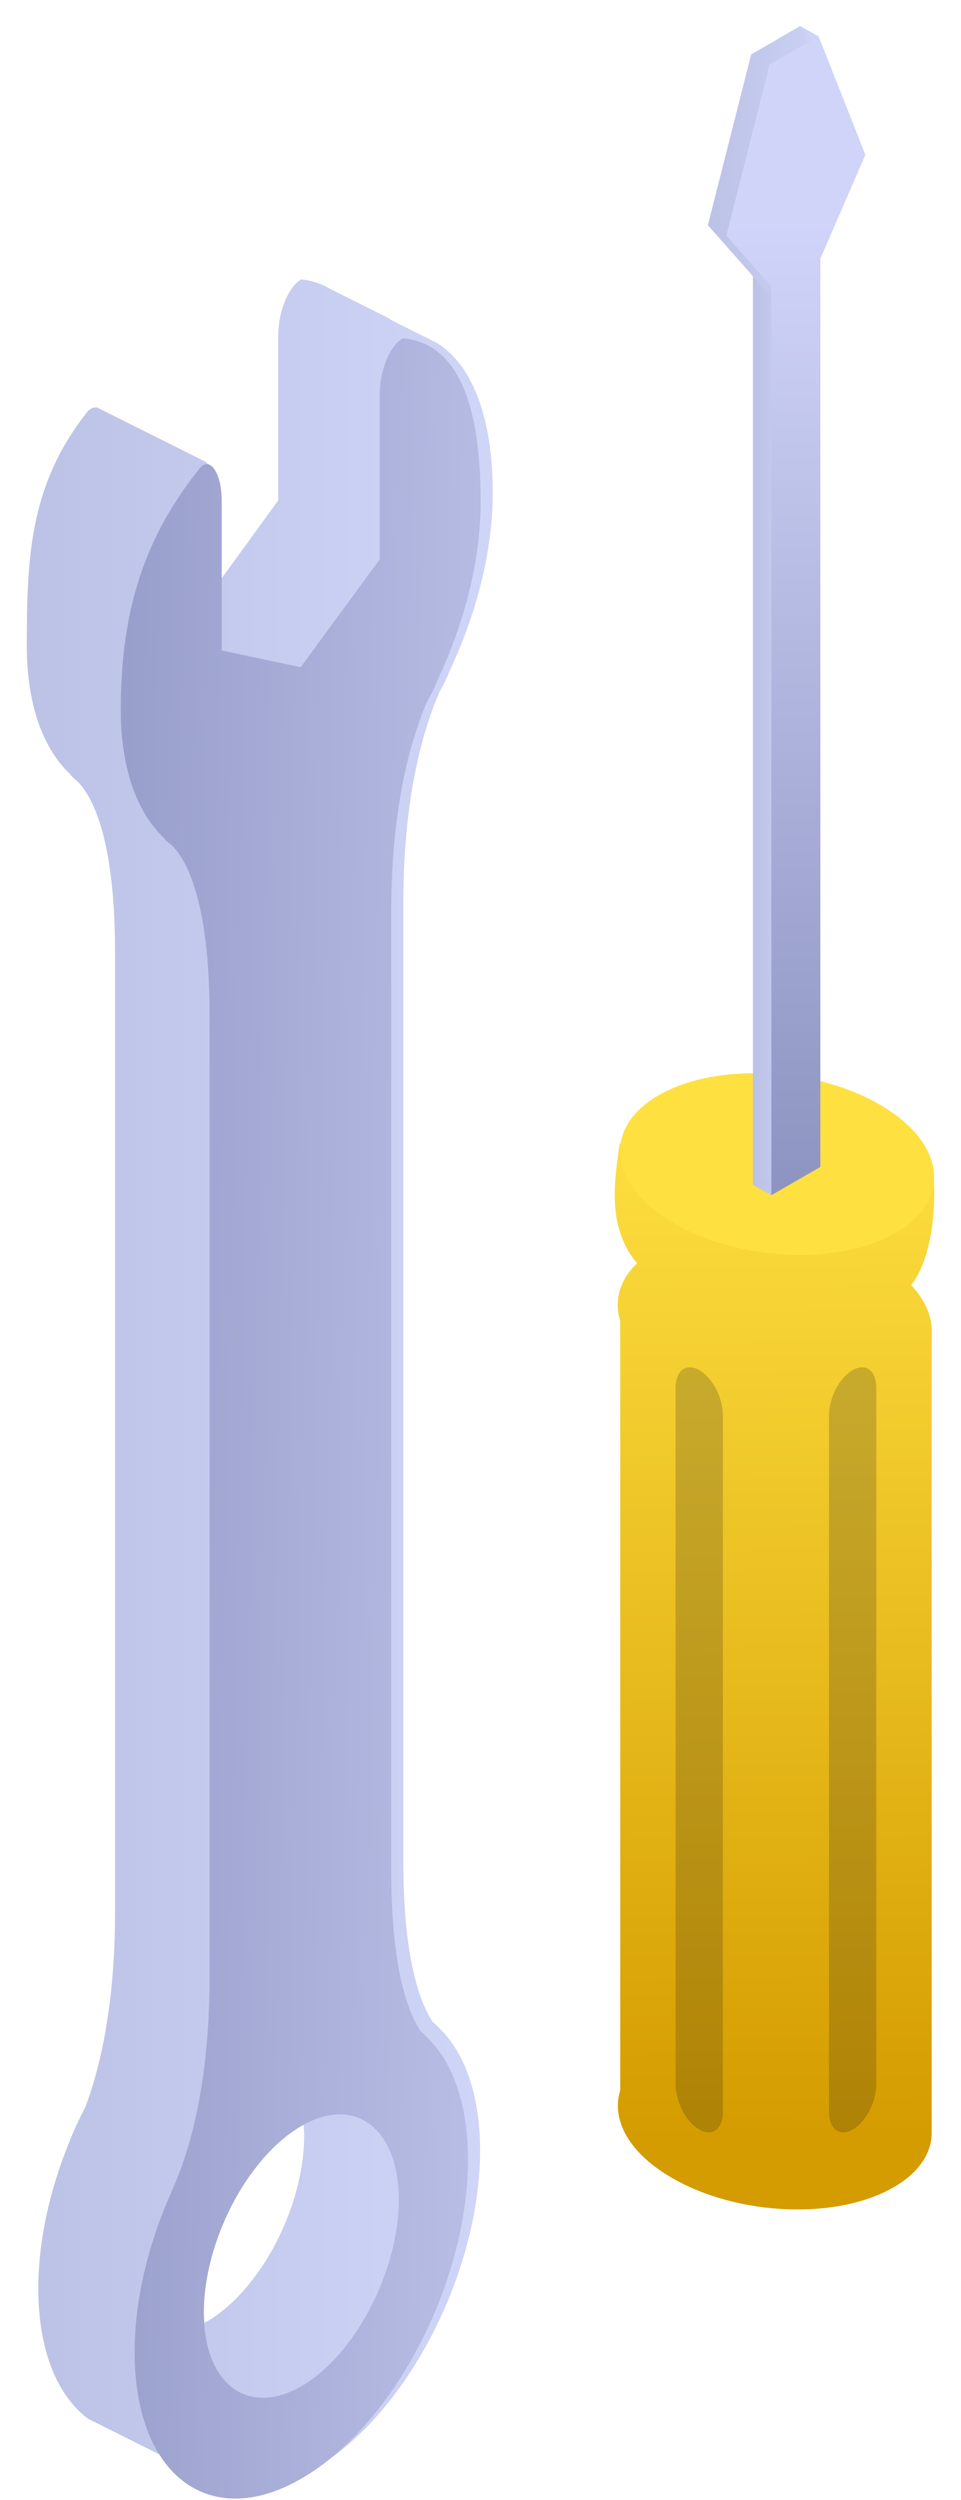
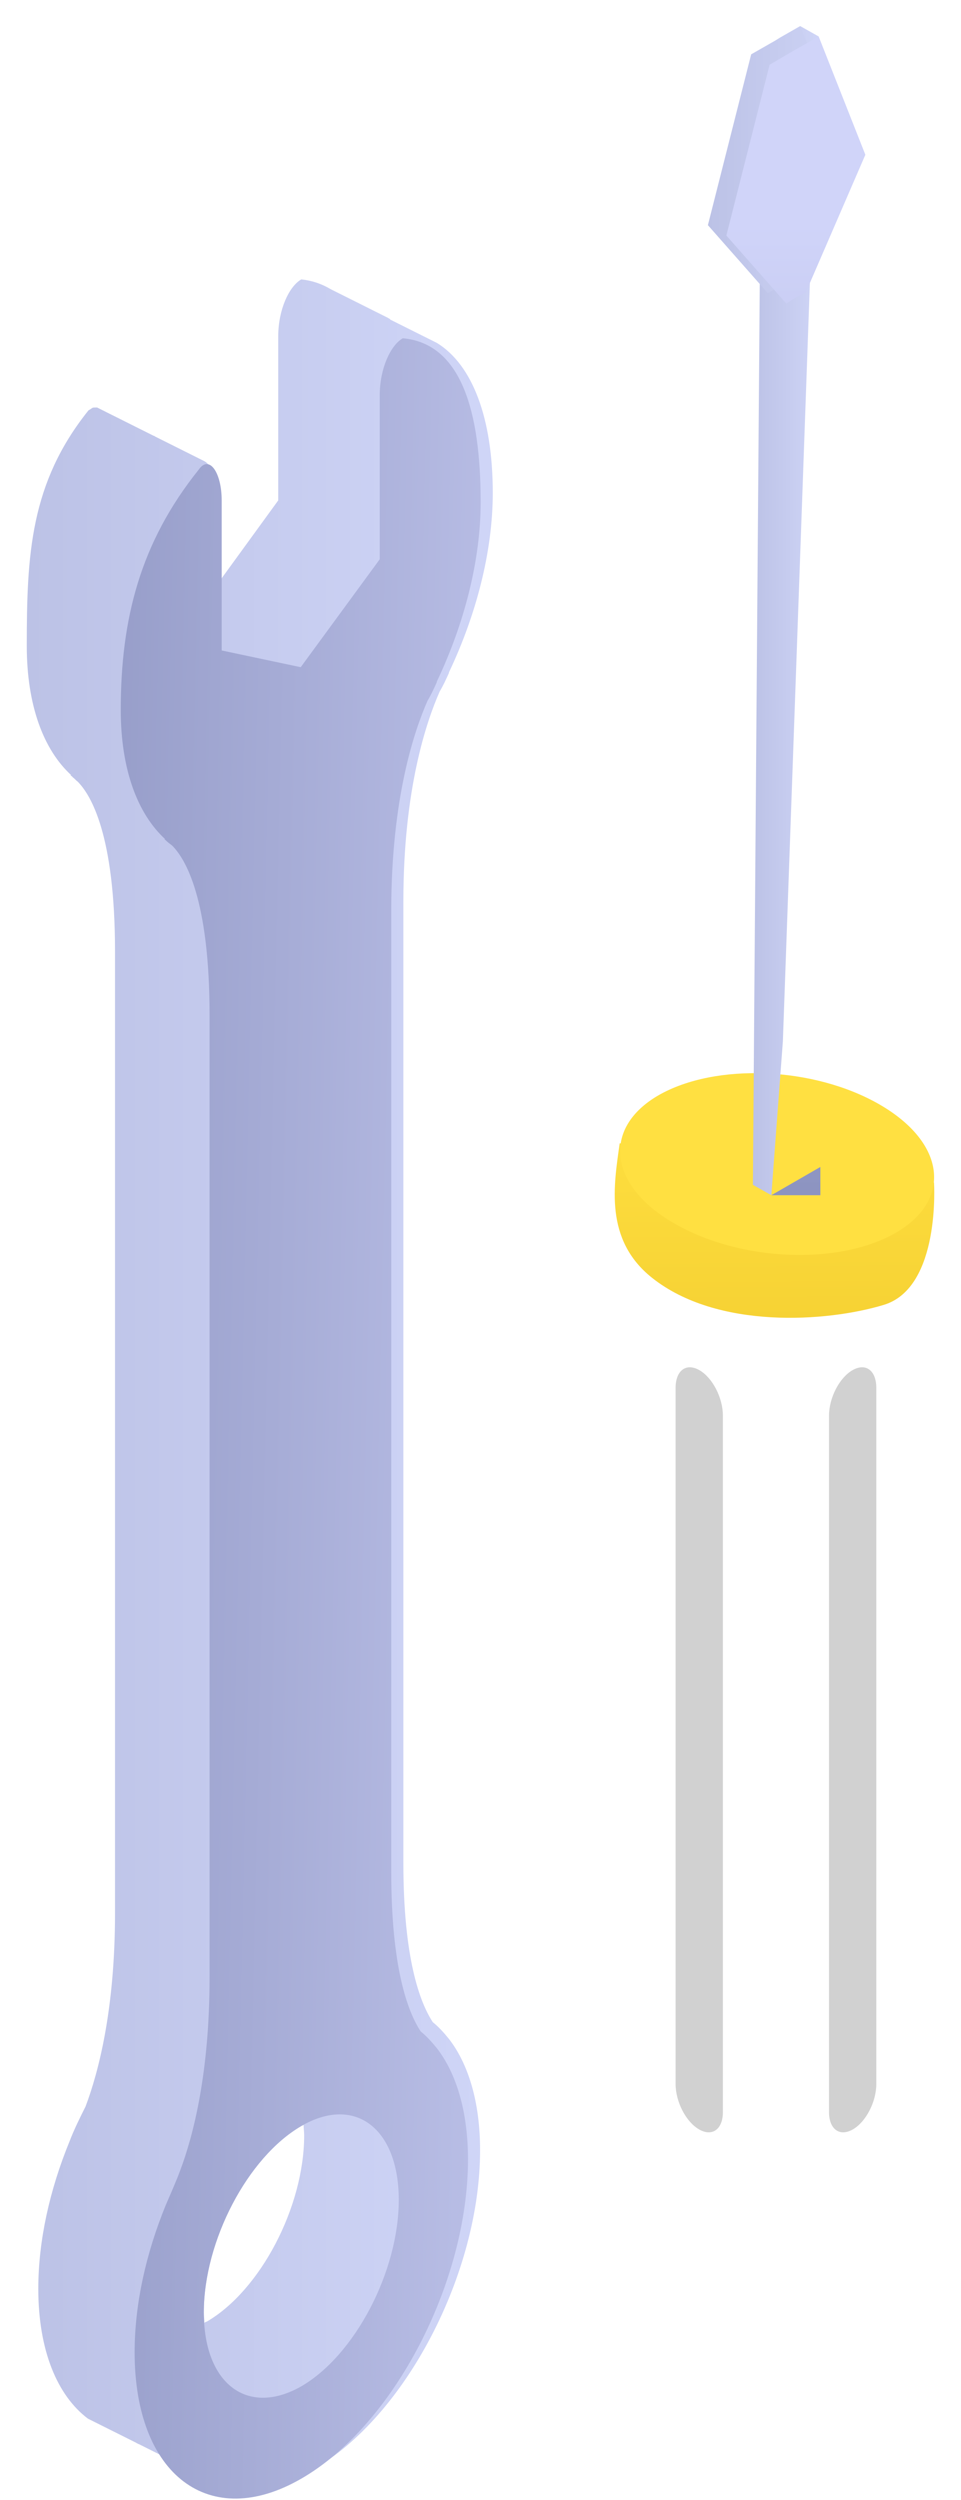
<svg xmlns="http://www.w3.org/2000/svg" width="35" height="91" viewBox="0 0 35 91" fill="none">
-   <path d="M22.589 48.085C22.295 47.119 22.715 46.153 23.891 45.481C25.95 44.283 29.563 44.43 31.957 45.817C33.323 46.615 33.995 47.623 33.932 48.569V77.472C33.932 77.556 33.932 77.64 33.932 77.724C33.89 78.439 33.428 79.111 32.546 79.615C30.487 80.812 26.874 80.665 24.48 79.279C22.904 78.376 22.253 77.157 22.589 76.086V48.085Z" fill="url(#paint0_linear)" />
  <path d="M34.017 43.044C34.017 43.044 34.269 46.867 32.189 47.497C30.11 48.127 26.119 48.4 23.745 46.51C22.001 45.123 22.358 43.128 22.569 41.616L34.017 43.044Z" fill="url(#paint1_linear)" />
  <path d="M24.564 44.535C26.959 45.922 30.55 46.069 32.63 44.871C34.688 43.674 34.437 41.595 32.042 40.208C29.647 38.822 26.055 38.675 23.976 39.872C21.917 41.069 22.169 43.17 24.564 44.535Z" fill="#FFE041" />
  <path opacity="0.2" d="M31.055 77.514C31.538 77.241 31.916 76.506 31.916 75.855V50.522C31.916 49.892 31.538 49.598 31.055 49.871C30.572 50.144 30.193 50.879 30.193 51.53V76.884C30.193 77.493 30.572 77.787 31.055 77.514Z" fill="#1D1D1B" />
  <path opacity="0.2" d="M25.467 77.514C24.984 77.241 24.605 76.506 24.605 75.855V50.522C24.605 49.892 24.984 49.598 25.467 49.871C25.95 50.144 26.328 50.879 26.328 51.53V76.884C26.328 77.493 25.95 77.787 25.467 77.514Z" fill="#1D1D1B" />
  <path d="M28.093 43.506L27.421 43.128L27.673 9.96L29.143 0.949L29.816 1.327L28.513 37.898L28.093 43.506Z" fill="url(#paint2_linear)" />
-   <path d="M27.421 43.128L29.206 42.099V5.465L27.421 6.494V43.128Z" fill="url(#paint3_linear)" />
  <path d="M27.358 1.978L28.24 1.474L28.408 1.369L29.143 0.949L30.866 5.255L28.681 10.254L28.408 10.401L28.24 10.506L27.967 10.674L25.782 8.196L27.358 1.978Z" fill="url(#paint4_linear)" />
-   <path d="M28.093 43.506L29.878 42.477V5.843L28.093 6.872V43.506Z" fill="url(#paint5_linear)" />
+   <path d="M28.093 43.506L29.878 42.477V5.843V43.506Z" fill="url(#paint5_linear)" />
  <path d="M28.03 2.356L28.891 1.852L29.08 1.747L29.816 1.327L31.517 5.633L29.353 10.632L29.08 10.779L28.891 10.884L28.639 11.052L26.455 8.574L28.03 2.356Z" fill="url(#paint6_linear)" />
  <path d="M3.222 14.938C1.101 17.585 0.975 20.19 0.975 23.509C0.975 25.672 1.584 27.29 2.592 28.214C2.571 28.214 2.571 28.214 2.55 28.214C2.55 28.214 2.571 28.214 2.592 28.235C2.592 28.235 2.592 28.235 2.571 28.235C2.571 28.235 2.592 28.235 2.613 28.256C2.613 28.256 2.634 28.256 2.634 28.277C2.634 28.277 2.634 28.277 2.655 28.298C2.718 28.34 2.76 28.403 2.823 28.445C3.306 28.928 4.189 30.378 4.189 34.642V69.637C4.189 73.103 3.6 75.393 3.117 76.674C2.907 77.094 2.697 77.514 2.529 77.955C1.815 79.699 1.395 81.547 1.395 83.312C1.395 85.559 2.088 87.198 3.201 88.038C3.222 88.038 3.222 88.059 3.243 88.059C3.264 88.059 3.264 88.08 3.285 88.08C3.306 88.08 3.306 88.101 3.327 88.101C3.348 88.101 3.348 88.122 3.369 88.122C3.39 88.122 3.39 88.143 3.411 88.143C3.432 88.143 3.432 88.164 3.453 88.164C3.474 88.164 3.474 88.185 3.495 88.185C3.516 88.185 3.516 88.206 3.537 88.206C3.558 88.206 3.558 88.227 3.579 88.227C3.6 88.227 3.6 88.248 3.621 88.248C3.642 88.248 3.642 88.269 3.663 88.269C3.684 88.269 3.684 88.29 3.705 88.29C3.726 88.29 3.726 88.311 3.747 88.311C3.768 88.311 3.768 88.332 3.789 88.332C3.81 88.332 3.81 88.353 3.831 88.353C3.852 88.353 3.852 88.374 3.873 88.374C3.894 88.374 3.894 88.395 3.915 88.395C3.936 88.395 3.936 88.416 3.957 88.416C3.978 88.416 3.978 88.437 3.999 88.437C4.02 88.437 4.02 88.458 4.041 88.458C4.062 88.458 4.062 88.479 4.083 88.479C4.104 88.479 4.104 88.5 4.125 88.5C4.146 88.5 4.146 88.521 4.168 88.521C4.189 88.521 4.189 88.542 4.21 88.542C4.231 88.542 4.231 88.563 4.252 88.563C4.273 88.563 4.273 88.584 4.294 88.584C4.315 88.584 4.315 88.605 4.336 88.605C4.357 88.605 4.357 88.626 4.378 88.626C4.399 88.626 4.399 88.647 4.42 88.647C4.441 88.647 4.441 88.668 4.462 88.668C4.483 88.668 4.483 88.689 4.504 88.689C4.525 88.689 4.525 88.71 4.546 88.71C4.567 88.71 4.567 88.731 4.588 88.731C4.609 88.731 4.609 88.752 4.63 88.752C4.651 88.752 4.651 88.773 4.672 88.773C4.693 88.773 4.693 88.794 4.714 88.794C4.735 88.794 4.735 88.815 4.756 88.815C4.777 88.815 4.777 88.836 4.798 88.836C4.819 88.836 4.819 88.857 4.84 88.857C4.861 88.857 4.861 88.878 4.882 88.878C4.903 88.878 4.903 88.899 4.924 88.899C4.945 88.899 4.945 88.92 4.966 88.92C4.966 88.92 4.987 88.941 5.008 88.941C5.029 88.962 5.029 88.962 5.05 88.962C5.071 88.962 5.071 88.983 5.092 88.983C5.113 88.983 5.113 89.004 5.134 89.004C5.155 89.004 5.155 89.025 5.176 89.025C5.197 89.025 5.197 89.046 5.218 89.046C5.239 89.046 5.239 89.067 5.26 89.067C5.281 89.067 5.281 89.088 5.302 89.088C5.323 89.088 5.323 89.109 5.344 89.109C5.365 89.109 5.365 89.13 5.386 89.13C5.407 89.13 5.407 89.151 5.428 89.151C5.449 89.151 5.449 89.172 5.47 89.172C5.491 89.172 5.491 89.193 5.512 89.193C5.533 89.193 5.533 89.214 5.554 89.214C5.575 89.214 5.575 89.235 5.596 89.235C5.617 89.235 5.617 89.256 5.638 89.256C5.659 89.256 5.659 89.277 5.68 89.277C5.701 89.277 5.701 89.298 5.722 89.298C5.743 89.298 5.743 89.319 5.764 89.319C5.785 89.319 5.785 89.34 5.806 89.34C5.827 89.34 5.827 89.361 5.848 89.361C5.869 89.361 5.869 89.382 5.89 89.382C5.911 89.382 5.911 89.403 5.932 89.403C5.953 89.403 5.953 89.424 5.974 89.424C5.995 89.424 5.995 89.445 6.016 89.445C6.037 89.445 6.037 89.466 6.058 89.466C6.079 89.466 6.079 89.487 6.1 89.487C6.121 89.487 6.121 89.508 6.142 89.508C6.163 89.508 6.163 89.529 6.184 89.529C6.205 89.529 6.205 89.55 6.226 89.55C6.247 89.55 6.247 89.571 6.268 89.571C6.289 89.571 6.289 89.593 6.31 89.593C6.331 89.593 6.331 89.614 6.352 89.614C6.373 89.614 6.373 89.635 6.394 89.635C6.415 89.635 6.415 89.656 6.436 89.656C6.457 89.656 6.457 89.677 6.478 89.677C6.499 89.677 6.499 89.698 6.52 89.698C6.541 89.698 6.541 89.719 6.562 89.719C6.583 89.719 6.583 89.74 6.604 89.74C6.625 89.74 6.625 89.76 6.646 89.76C6.667 89.76 6.667 89.781 6.688 89.781C6.709 89.781 6.709 89.802 6.73 89.802C6.751 89.802 6.751 89.823 6.772 89.823C6.793 89.823 6.793 89.844 6.814 89.844C6.835 89.844 6.835 89.865 6.856 89.865C6.877 89.865 6.877 89.886 6.898 89.886C6.919 89.886 6.919 89.907 6.94 89.907C6.961 89.907 6.961 89.929 6.982 89.929C7.003 89.929 7.003 89.95 7.024 89.95C7.045 89.95 7.045 89.971 7.066 89.971C7.087 89.971 7.087 89.992 7.108 89.992C8.201 90.832 9.734 90.853 11.415 89.886C14.775 87.954 17.485 82.745 17.485 78.27C17.485 76.527 17.065 75.141 16.351 74.216C16.162 73.985 15.973 73.775 15.763 73.607C15.28 72.872 14.691 71.254 14.691 67.81V32.814C14.691 28.718 15.532 26.261 16.015 25.168C16.141 24.958 16.246 24.727 16.351 24.496V24.475C17.338 22.395 17.947 20.085 17.947 17.942C17.947 15.232 17.212 13.279 15.91 12.481C15.889 12.481 15.889 12.46 15.868 12.46C15.847 12.46 15.847 12.439 15.826 12.439C15.805 12.439 15.805 12.418 15.784 12.418C15.763 12.418 15.763 12.397 15.742 12.397C15.721 12.397 15.721 12.376 15.7 12.376C15.679 12.376 15.679 12.355 15.658 12.355C15.637 12.355 15.637 12.334 15.616 12.334C15.595 12.334 15.595 12.313 15.574 12.313C15.553 12.313 15.553 12.292 15.532 12.292C15.511 12.292 15.511 12.271 15.489 12.271C15.469 12.271 15.469 12.25 15.447 12.25C15.427 12.25 15.427 12.229 15.405 12.229C15.384 12.229 15.384 12.208 15.364 12.208C15.342 12.208 15.342 12.187 15.322 12.187C15.3 12.187 15.3 12.166 15.28 12.166C15.258 12.166 15.258 12.145 15.238 12.145C15.216 12.145 15.216 12.124 15.195 12.124C15.175 12.124 15.175 12.103 15.153 12.103C15.132 12.103 15.133 12.082 15.111 12.082C15.09 12.082 15.09 12.061 15.069 12.061C15.048 12.061 15.048 12.04 15.027 12.04C15.006 12.04 15.006 12.019 14.985 12.019C14.964 12.019 14.964 11.998 14.943 11.998C14.922 11.998 14.922 11.977 14.901 11.977C14.88 11.977 14.88 11.956 14.859 11.956C14.838 11.956 14.838 11.935 14.817 11.935C14.796 11.935 14.796 11.914 14.775 11.914C14.754 11.914 14.754 11.893 14.733 11.893C14.712 11.893 14.712 11.872 14.691 11.872C14.67 11.872 14.67 11.851 14.649 11.851C14.628 11.851 14.628 11.83 14.607 11.83C14.586 11.83 14.586 11.809 14.565 11.809C14.544 11.809 14.544 11.788 14.523 11.788C14.502 11.788 14.502 11.767 14.481 11.767C14.46 11.767 14.46 11.746 14.439 11.746C14.418 11.746 14.418 11.725 14.397 11.725C14.376 11.725 14.376 11.704 14.355 11.704C14.334 11.704 14.334 11.683 14.313 11.683C14.292 11.683 14.292 11.662 14.271 11.662C14.25 11.662 14.25 11.641 14.229 11.641C14.229 11.641 14.208 11.641 14.208 11.62C14.187 11.598 14.166 11.598 14.145 11.578C14.124 11.578 14.124 11.556 14.103 11.556C14.082 11.556 14.082 11.536 14.061 11.536C14.04 11.536 14.04 11.514 14.019 11.514C13.998 11.514 13.998 11.493 13.977 11.493C13.956 11.493 13.956 11.473 13.935 11.473C13.914 11.473 13.914 11.451 13.893 11.451C13.872 11.451 13.872 11.431 13.851 11.431C13.83 11.431 13.83 11.409 13.809 11.409C13.788 11.409 13.788 11.389 13.767 11.389C13.746 11.389 13.746 11.367 13.725 11.367C13.704 11.367 13.704 11.347 13.683 11.347C13.662 11.347 13.662 11.325 13.641 11.325C13.62 11.325 13.62 11.305 13.599 11.305C13.578 11.305 13.578 11.284 13.557 11.284C13.536 11.284 13.536 11.262 13.515 11.262C13.494 11.262 13.494 11.242 13.473 11.242C13.452 11.242 13.452 11.22 13.431 11.22C13.41 11.22 13.41 11.199 13.389 11.199C13.368 11.199 13.368 11.178 13.347 11.178C13.326 11.178 13.326 11.157 13.305 11.157C13.284 11.157 13.284 11.136 13.263 11.136C13.242 11.136 13.242 11.115 13.221 11.115C13.2 11.115 13.2 11.094 13.179 11.094C13.158 11.094 13.158 11.073 13.137 11.073C13.116 11.073 13.116 11.052 13.095 11.052C13.074 11.052 13.074 11.031 13.053 11.031C13.032 11.031 13.032 11.01 13.011 11.01C12.99 11.01 12.99 10.989 12.969 10.989C12.948 10.989 12.948 10.968 12.927 10.968C12.906 10.968 12.906 10.947 12.885 10.947C12.864 10.947 12.864 10.926 12.843 10.926C12.822 10.926 12.822 10.905 12.801 10.905C12.78 10.905 12.78 10.884 12.759 10.884C12.738 10.884 12.738 10.863 12.717 10.863C12.696 10.863 12.696 10.842 12.675 10.842C12.654 10.842 12.654 10.821 12.633 10.821C12.612 10.821 12.612 10.8 12.591 10.8C12.57 10.8 12.57 10.779 12.549 10.779C12.528 10.779 12.528 10.758 12.507 10.758C12.486 10.758 12.486 10.737 12.465 10.737C12.444 10.737 12.444 10.716 12.423 10.716C12.402 10.716 12.402 10.695 12.381 10.695C12.36 10.695 12.36 10.674 12.339 10.674C12.318 10.674 12.318 10.653 12.297 10.653C12.276 10.653 12.276 10.632 12.255 10.632C12.234 10.632 12.234 10.611 12.213 10.611C12.192 10.611 12.192 10.59 12.171 10.59C12.15 10.59 12.15 10.569 12.129 10.569C12.108 10.569 12.108 10.548 12.087 10.548C12.066 10.548 12.066 10.527 12.045 10.527C11.729 10.338 11.372 10.212 10.973 10.17C10.532 10.422 10.133 11.262 10.133 12.25C10.133 14.476 10.133 18.215 10.133 18.215L7.843 21.366C7.843 20.232 7.843 18.93 7.843 17.921C7.843 17.291 7.675 16.913 7.444 16.787C7.423 16.787 7.423 16.766 7.402 16.766C7.381 16.766 7.381 16.745 7.36 16.745C7.339 16.745 7.339 16.724 7.318 16.724C7.297 16.724 7.297 16.703 7.276 16.703C7.255 16.703 7.255 16.682 7.234 16.682C7.213 16.682 7.213 16.661 7.192 16.661C7.171 16.661 7.171 16.64 7.15 16.64C7.129 16.64 7.129 16.619 7.108 16.619C7.087 16.619 7.087 16.598 7.066 16.598C7.045 16.598 7.045 16.577 7.024 16.577C7.003 16.577 7.003 16.556 6.982 16.556C6.961 16.556 6.961 16.535 6.94 16.535C6.919 16.535 6.919 16.514 6.898 16.514C6.877 16.514 6.877 16.493 6.856 16.493C6.835 16.493 6.835 16.472 6.814 16.472C6.793 16.472 6.793 16.451 6.772 16.451C6.751 16.451 6.751 16.43 6.73 16.43C6.709 16.43 6.709 16.409 6.688 16.409C6.667 16.409 6.667 16.388 6.646 16.388C6.625 16.388 6.625 16.367 6.604 16.367C6.583 16.367 6.583 16.346 6.562 16.346C6.541 16.346 6.541 16.325 6.52 16.325C6.499 16.325 6.499 16.304 6.478 16.304C6.457 16.304 6.457 16.283 6.436 16.283C6.415 16.283 6.415 16.262 6.394 16.262C6.373 16.262 6.373 16.241 6.352 16.241C6.331 16.241 6.331 16.22 6.31 16.22C6.289 16.22 6.289 16.199 6.268 16.199C6.247 16.199 6.247 16.178 6.226 16.178C6.205 16.178 6.205 16.157 6.184 16.157C6.163 16.157 6.163 16.136 6.142 16.136C6.121 16.136 6.121 16.115 6.1 16.115C6.079 16.115 6.079 16.094 6.058 16.094C6.037 16.094 6.037 16.073 6.016 16.073C5.995 16.073 5.995 16.052 5.974 16.052C5.953 16.052 5.953 16.031 5.932 16.031C5.911 16.031 5.911 16.01 5.89 16.01C5.869 16.01 5.869 15.989 5.848 15.989C5.827 15.989 5.827 15.968 5.806 15.968C5.785 15.968 5.785 15.947 5.764 15.947C5.743 15.947 5.743 15.926 5.722 15.926C5.701 15.926 5.701 15.905 5.68 15.905C5.659 15.905 5.659 15.884 5.638 15.884C5.617 15.863 5.617 15.863 5.596 15.863C5.575 15.863 5.575 15.842 5.554 15.842C5.533 15.842 5.533 15.821 5.512 15.821C5.491 15.821 5.491 15.8 5.47 15.8C5.449 15.8 5.449 15.779 5.428 15.779C5.407 15.779 5.407 15.758 5.386 15.758C5.365 15.758 5.365 15.737 5.344 15.737C5.323 15.737 5.323 15.716 5.302 15.716C5.281 15.716 5.281 15.695 5.26 15.695C5.239 15.695 5.239 15.674 5.218 15.674C5.197 15.674 5.197 15.653 5.176 15.653C5.155 15.653 5.155 15.632 5.134 15.632C5.113 15.632 5.113 15.611 5.092 15.611C5.071 15.611 5.071 15.59 5.05 15.59C5.029 15.59 5.029 15.569 5.008 15.569C4.987 15.569 4.987 15.548 4.966 15.548C4.945 15.548 4.945 15.527 4.924 15.527C4.903 15.527 4.903 15.506 4.882 15.506C4.861 15.506 4.861 15.485 4.84 15.485C4.819 15.485 4.819 15.464 4.798 15.464C4.777 15.464 4.777 15.443 4.756 15.443C4.735 15.443 4.735 15.422 4.714 15.422C4.693 15.422 4.693 15.401 4.672 15.401C4.651 15.401 4.651 15.38 4.63 15.38C4.609 15.38 4.609 15.359 4.588 15.359C4.567 15.359 4.567 15.338 4.546 15.338C4.525 15.338 4.525 15.316 4.504 15.316C4.483 15.316 4.483 15.296 4.462 15.296C4.441 15.296 4.441 15.274 4.42 15.274C4.399 15.274 4.399 15.254 4.378 15.254C4.357 15.254 4.357 15.232 4.336 15.232C4.315 15.232 4.315 15.211 4.294 15.211C4.273 15.211 4.273 15.191 4.252 15.191C4.231 15.191 4.231 15.169 4.21 15.169C4.189 15.169 4.189 15.149 4.168 15.149C4.146 15.149 4.146 15.127 4.125 15.127C4.104 15.127 4.104 15.107 4.083 15.107C4.062 15.107 4.062 15.085 4.041 15.085C4.02 15.085 4.02 15.065 3.999 15.065C3.978 15.065 3.978 15.043 3.957 15.043C3.936 15.043 3.936 15.023 3.915 15.023C3.894 15.023 3.894 15.002 3.873 15.002C3.852 15.002 3.852 14.98 3.831 14.98C3.81 14.98 3.81 14.959 3.789 14.959C3.768 14.959 3.768 14.938 3.747 14.938C3.726 14.938 3.726 14.917 3.705 14.917C3.684 14.917 3.684 14.896 3.663 14.896C3.642 14.896 3.642 14.875 3.621 14.875C3.6 14.875 3.6 14.854 3.579 14.854C3.558 14.854 3.558 14.833 3.537 14.833C3.313 14.833 3.412 14.833 3.222 14.938ZM7.444 84.551C7.444 84.425 7.423 84.299 7.423 84.173C7.423 81.568 9.02 78.522 10.973 77.388C10.994 77.367 11.036 77.367 11.057 77.346C11.057 77.472 11.078 77.598 11.078 77.724C11.078 80.329 9.482 83.375 7.528 84.509C7.507 84.509 7.465 84.53 7.444 84.551Z" fill="url(#paint7_linear)" />
  <path d="M6.037 80.266C5.323 82.009 4.903 83.858 4.903 85.622C4.903 90.097 7.633 92.155 10.973 90.223C14.334 88.29 17.044 83.081 17.044 78.606C17.044 76.863 16.624 75.477 15.909 74.552C15.72 74.321 15.531 74.111 15.321 73.943C14.838 73.208 14.25 71.591 14.25 68.146V33.15C14.25 29.054 15.09 26.597 15.573 25.504C15.7 25.294 15.805 25.063 15.909 24.832V24.811C16.897 22.732 17.506 20.421 17.506 18.278C17.506 14.96 16.792 12.502 14.67 12.313C14.229 12.565 13.83 13.405 13.83 14.392C13.83 16.619 13.83 20.358 13.83 20.358L10.952 24.286L8.074 23.677C8.074 23.677 8.074 20.438 8.074 18.212C8.074 17.203 7.62 16.537 7.234 17.099C5.113 19.745 4.398 22.521 4.398 25.84C4.398 28.004 5.008 29.621 6.016 30.546C5.995 30.546 5.995 30.546 5.974 30.546C5.974 30.546 5.995 30.546 6.037 30.588C6.1 30.651 6.184 30.714 6.268 30.777C6.751 31.26 7.633 32.709 7.633 36.973V71.969C7.633 75.435 7.045 77.724 6.562 79.006C6.415 79.405 6.226 79.825 6.037 80.266ZM7.423 84.173C7.423 81.568 9.02 78.522 10.973 77.388C12.927 76.254 14.523 77.472 14.523 80.077C14.523 82.682 12.927 85.727 10.973 86.862C9.02 87.975 7.423 86.778 7.423 84.173Z" fill="url(#paint8_linear)" />
  <defs>
    <linearGradient id="paint0_linear" x1="28.335" y1="77.776" x2="28.018" y2="40.312" gradientUnits="userSpaceOnUse">
      <stop stop-color="#D49C00" />
      <stop offset="1" stop-color="#FFE041" />
    </linearGradient>
    <linearGradient id="paint1_linear" x1="28.497" y1="77.775" x2="28.18" y2="40.311" gradientUnits="userSpaceOnUse">
      <stop stop-color="#D49C00" />
      <stop offset="1" stop-color="#FFE041" />
    </linearGradient>
    <linearGradient id="paint2_linear" x1="29.819" y1="22.23" x2="27.429" y2="22.23" gradientUnits="userSpaceOnUse">
      <stop stop-color="#CFD5F7" />
      <stop offset="1" stop-color="#BCC2E6" />
    </linearGradient>
    <linearGradient id="paint3_linear" x1="29.213" y1="24.3" x2="27.429" y2="24.3" gradientUnits="userSpaceOnUse">
      <stop stop-color="#CFD5F7" />
      <stop offset="1" stop-color="#BCC2E6" />
    </linearGradient>
    <linearGradient id="paint4_linear" x1="30.855" y1="5.807" x2="25.787" y2="5.807" gradientUnits="userSpaceOnUse">
      <stop stop-color="#CFD5F7" />
      <stop offset="1" stop-color="#BCC2E6" />
    </linearGradient>
    <linearGradient id="paint5_linear" x1="28.989" y1="8.118" x2="28.989" y2="65.375" gradientUnits="userSpaceOnUse">
      <stop stop-color="#D0D4F9" />
      <stop offset="1" stop-color="#636C9E" />
    </linearGradient>
    <linearGradient id="paint6_linear" x1="28.989" y1="8.118" x2="28.989" y2="65.374" gradientUnits="userSpaceOnUse">
      <stop stop-color="#D0D4F9" />
      <stop offset="1" stop-color="#636C9E" />
    </linearGradient>
    <linearGradient id="paint7_linear" x1="17.529" y1="50.457" x2="0.989" y2="50.457" gradientUnits="userSpaceOnUse">
      <stop stop-color="#CFD5F7" />
      <stop offset="1" stop-color="#BCC2E6" />
    </linearGradient>
    <linearGradient id="paint8_linear" x1="28.158" y1="51.997" x2="-19.238" y2="50.953" gradientUnits="userSpaceOnUse">
      <stop stop-color="#D0D4F9" />
      <stop offset="1" stop-color="#636C9E" />
    </linearGradient>
  </defs>
</svg>